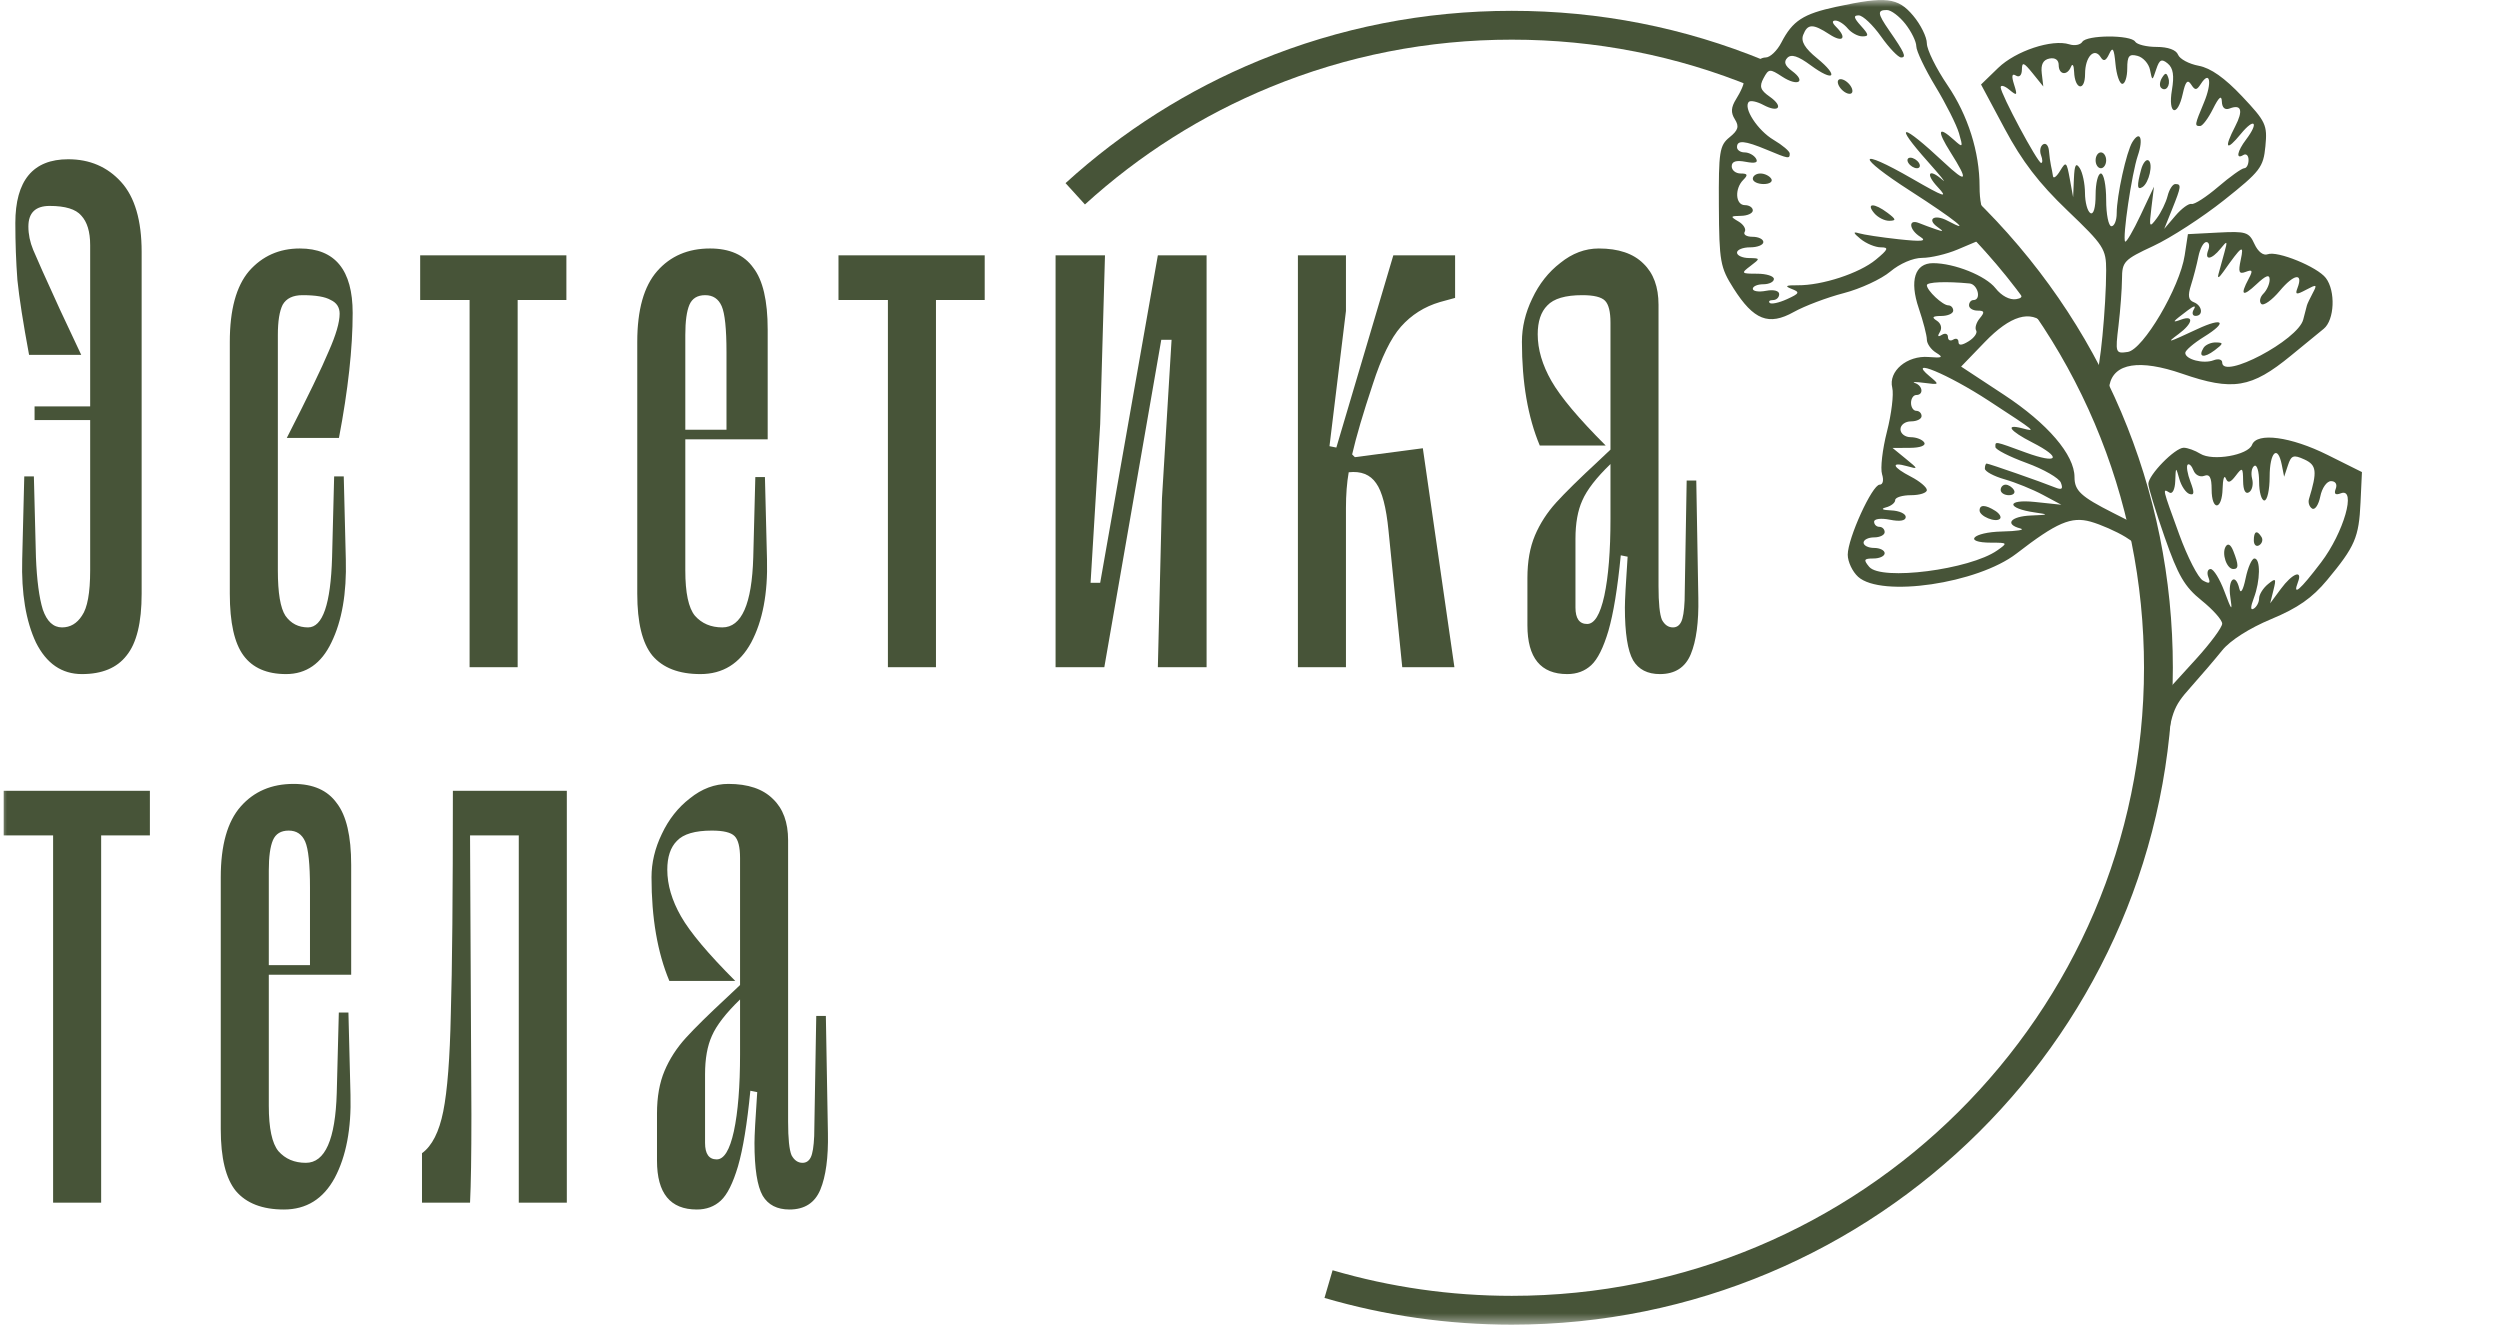
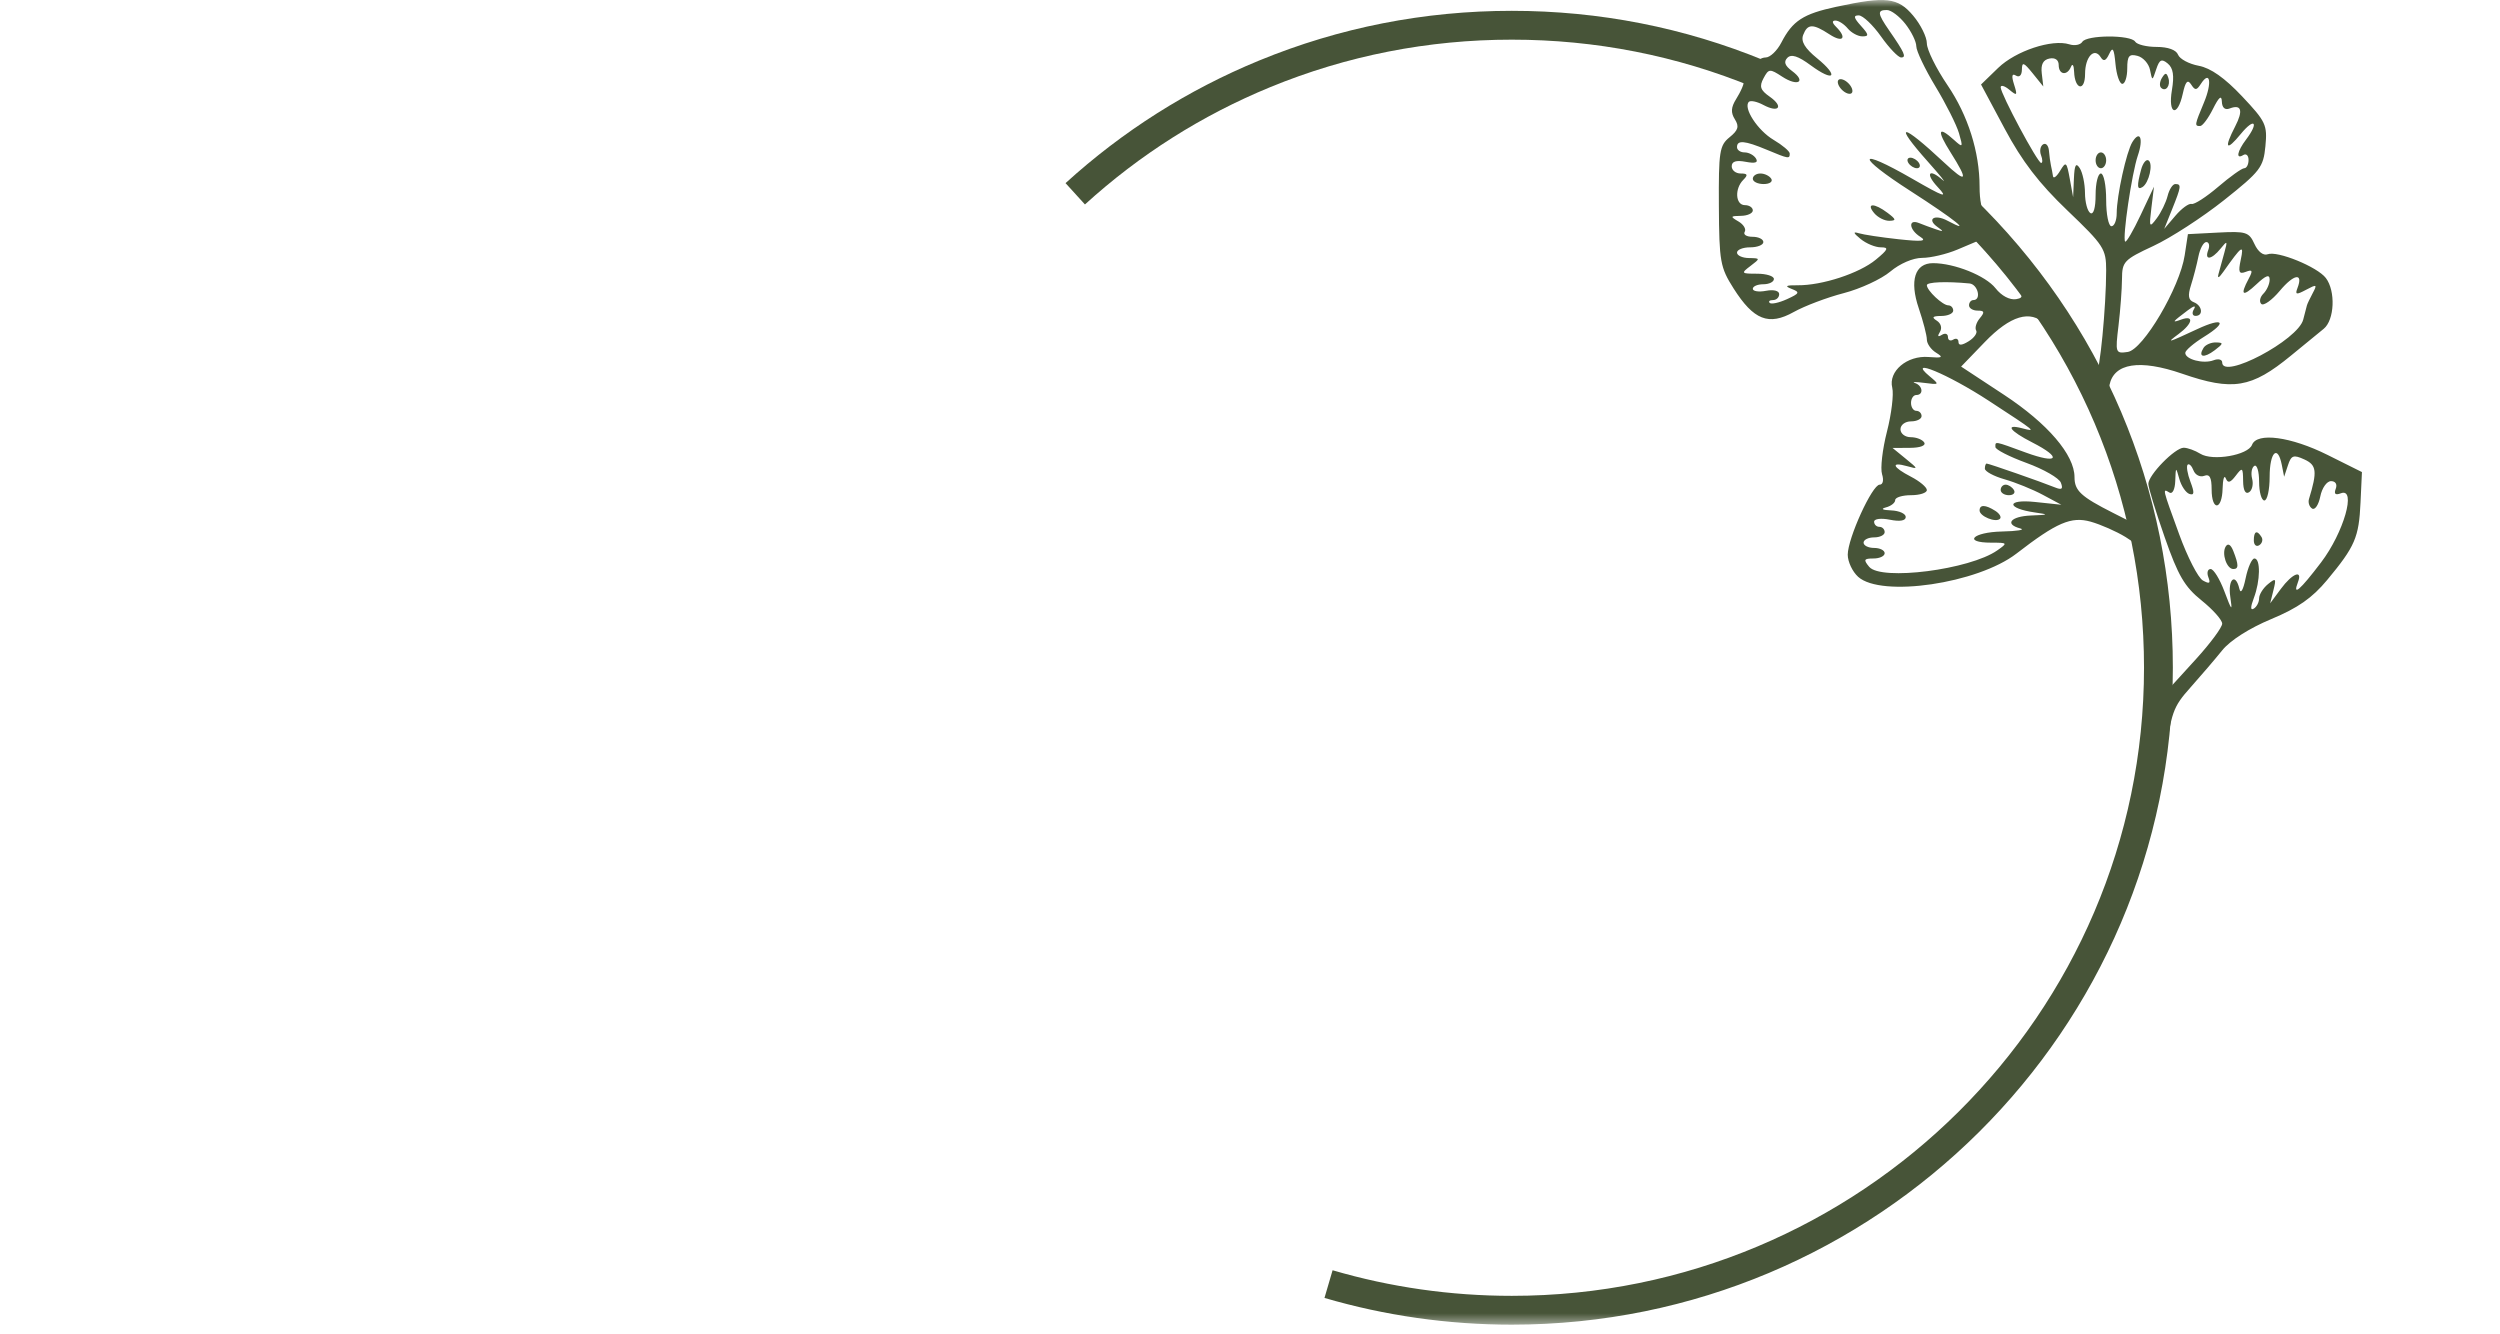
<svg xmlns="http://www.w3.org/2000/svg" width="178" height="95" viewBox="0 0 178 95" fill="none">
  <mask id="mask0_397_248" style="mask-type:luminance" maskUnits="userSpaceOnUse" x="0" y="0" width="178" height="95">
    <path d="M0 -2.28882e-05H178V94.425H0V-2.28882e-05Z" fill="white" />
  </mask>
  <g mask="url(#mask0_397_248)">
-     <path d="M51.03 82.549C50.477 82.549 50.2 82.158 50.2 81.376V76.488C50.2 75.381 50.362 74.468 50.688 73.751C51.014 73.002 51.682 72.139 52.692 71.161V75.071C52.692 77.352 52.546 79.177 52.252 80.545C51.959 81.881 51.552 82.549 51.03 82.549ZM49.613 86.117C50.297 86.117 50.867 85.905 51.324 85.481C51.78 85.058 52.187 84.243 52.546 83.038C52.904 81.799 53.197 80.007 53.425 77.661L53.914 77.759C53.784 79.649 53.719 80.854 53.719 81.376C53.719 83.2 53.914 84.455 54.305 85.139C54.696 85.791 55.331 86.117 56.211 86.117C57.286 86.117 58.019 85.644 58.41 84.699C58.801 83.754 58.981 82.419 58.948 80.692L58.801 72.334H58.117L57.971 80.887C57.938 81.636 57.857 82.141 57.726 82.402C57.596 82.663 57.4 82.793 57.14 82.793C56.814 82.793 56.553 82.614 56.358 82.255C56.195 81.865 56.113 81.066 56.113 79.861V59.822C56.113 58.552 55.755 57.574 55.038 56.89C54.321 56.173 53.262 55.814 51.861 55.814C50.884 55.814 49.971 56.157 49.124 56.841C48.277 57.493 47.609 58.34 47.121 59.382C46.632 60.392 46.388 61.419 46.388 62.461C46.388 65.361 46.811 67.821 47.658 69.842H52.35C50.428 67.919 49.14 66.388 48.489 65.247C47.837 64.107 47.511 62.999 47.511 61.924C47.511 61.012 47.74 60.327 48.196 59.871C48.652 59.382 49.483 59.138 50.688 59.138C51.503 59.138 52.04 59.268 52.301 59.529C52.562 59.79 52.692 60.311 52.692 61.093V70.135L51.812 70.966C50.477 72.204 49.483 73.181 48.831 73.898C48.179 74.615 47.674 75.397 47.316 76.244C46.958 77.091 46.778 78.101 46.778 79.274V82.646C46.778 84.96 47.723 86.117 49.613 86.117ZM40.358 85.628H36.937V59.48H33.467L33.564 79.372C33.564 82.272 33.532 84.357 33.467 85.628H30.046V82.109C30.762 81.588 31.267 80.594 31.56 79.127C31.854 77.661 32.033 75.348 32.098 72.188C32.196 68.994 32.245 63.7 32.245 56.303H40.358V85.628ZM20.556 59.138C20.002 59.138 19.628 59.366 19.432 59.822C19.237 60.279 19.139 60.995 19.139 61.973V68.717H22.071V63.195C22.071 61.533 21.957 60.441 21.729 59.92C21.501 59.399 21.11 59.138 20.556 59.138ZM19.139 78.737C19.139 80.333 19.367 81.408 19.823 81.962C20.312 82.516 20.963 82.793 21.778 82.793C23.147 82.793 23.88 81.132 23.977 77.808L24.124 72.09H24.808L24.955 77.954C25.02 80.366 24.645 82.337 23.831 83.868C23.016 85.367 21.811 86.117 20.214 86.117C18.683 86.117 17.542 85.677 16.793 84.797C16.076 83.917 15.718 82.451 15.718 80.398V62.461C15.718 60.181 16.19 58.503 17.135 57.427C18.08 56.352 19.334 55.814 20.898 55.814C22.299 55.814 23.326 56.271 23.977 57.183C24.662 58.063 25.004 59.529 25.004 61.582V69.402H19.139V78.737ZM10.672 56.303V59.48H7.202V85.628H3.781V59.48H0.262V56.303H10.672ZM113.004 44.427C112.45 44.427 112.173 44.036 112.173 43.254V38.366C112.173 37.259 112.336 36.346 112.662 35.63C112.987 34.88 113.655 34.017 114.666 33.039V36.949C114.666 39.23 114.519 41.054 114.226 42.423C113.932 43.759 113.525 44.427 113.004 44.427ZM111.586 47.995C112.271 47.995 112.841 47.783 113.297 47.359C113.753 46.936 114.16 46.121 114.519 44.916C114.877 43.677 115.171 41.885 115.399 39.539L115.887 39.637C115.757 41.527 115.692 42.733 115.692 43.254C115.692 45.078 115.887 46.333 116.278 47.017C116.669 47.669 117.305 47.995 118.184 47.995C119.26 47.995 119.993 47.522 120.384 46.577C120.775 45.632 120.954 44.297 120.921 42.57L120.775 34.212H120.091L119.944 42.765C119.911 43.514 119.83 44.02 119.699 44.28C119.569 44.541 119.374 44.671 119.113 44.671C118.787 44.671 118.526 44.492 118.331 44.134C118.168 43.743 118.087 42.944 118.087 41.739V21.7C118.087 20.43 117.728 19.452 117.012 18.768C116.295 18.051 115.236 17.692 113.834 17.692C112.857 17.692 111.945 18.035 111.098 18.719C110.25 19.371 109.582 20.218 109.094 21.26C108.605 22.27 108.361 23.297 108.361 24.34C108.361 27.239 108.784 29.699 109.631 31.72H114.323C112.401 29.797 111.114 28.266 110.462 27.125C109.811 25.985 109.485 24.877 109.485 23.802C109.485 22.89 109.713 22.205 110.169 21.749C110.625 21.26 111.456 21.016 112.662 21.016C113.476 21.016 114.014 21.146 114.274 21.407C114.535 21.668 114.666 22.189 114.666 22.971V32.013L113.786 32.844C112.45 34.082 111.456 35.059 110.804 35.776C110.153 36.493 109.648 37.275 109.289 38.122C108.931 38.969 108.752 39.979 108.752 41.152V44.525C108.752 46.838 109.697 47.995 111.586 47.995ZM102.528 21.505C101.42 21.831 100.492 22.417 99.742 23.264C99.025 24.079 98.357 25.447 97.738 27.37C97.054 29.422 96.565 31.084 96.272 32.355L96.468 32.55L101.306 31.915L103.554 47.506H99.84L98.862 37.78C98.7 36.118 98.406 34.994 97.983 34.407C97.559 33.788 96.907 33.528 96.028 33.626C95.897 34.375 95.832 35.222 95.832 36.167V47.506H92.411V18.181H95.832V22.14L94.659 31.768L95.148 31.866L99.204 18.181H103.603V21.211L102.528 21.505ZM85.909 18.181V47.506H82.439L82.732 35.483L83.416 24.193H82.683L78.627 47.506H75.157V18.181H78.675L78.333 30.204L77.649 41.494H78.333L82.439 18.181H85.909ZM70.111 18.181V21.358H66.641V47.506H63.219V21.358H59.7V18.181H70.111ZM50.211 21.016C49.657 21.016 49.283 21.244 49.087 21.7C48.892 22.157 48.794 22.873 48.794 23.851V30.595H51.726V25.073C51.726 23.411 51.612 22.319 51.384 21.798C51.156 21.277 50.765 21.016 50.211 21.016ZM48.794 40.615C48.794 42.211 49.022 43.286 49.478 43.84C49.967 44.394 50.618 44.671 51.433 44.671C52.802 44.671 53.535 43.01 53.632 39.686L53.779 33.968H54.463L54.61 39.833C54.675 42.244 54.3 44.215 53.486 45.746C52.671 47.245 51.466 47.995 49.869 47.995C48.337 47.995 47.197 47.555 46.448 46.675C45.731 45.795 45.373 44.329 45.373 42.276V24.34C45.373 22.059 45.845 20.381 46.79 19.305C47.735 18.23 48.989 17.692 50.553 17.692C51.954 17.692 52.981 18.149 53.632 19.061C54.316 19.941 54.659 21.407 54.659 23.46V31.28H48.794V40.615ZM40.327 18.181V21.358H36.857V47.506H33.435V21.358H29.916V18.181H40.327ZM24.182 22.336C24.182 22.955 23.921 23.851 23.4 25.024C22.911 26.197 21.917 28.249 20.419 31.182H24.133C24.785 27.761 25.11 24.796 25.11 22.287C25.11 19.224 23.856 17.692 21.347 17.692C19.881 17.692 18.675 18.23 17.73 19.305C16.818 20.381 16.362 22.059 16.362 24.34V42.276C16.362 44.329 16.688 45.795 17.34 46.675C17.991 47.555 19.001 47.995 20.37 47.995C21.803 47.995 22.879 47.245 23.595 45.746C24.345 44.215 24.687 42.244 24.622 39.833L24.475 33.919H23.791L23.644 39.686C23.547 43.01 22.976 44.671 21.934 44.671C21.249 44.671 20.712 44.394 20.321 43.84C19.962 43.286 19.783 42.211 19.783 40.615V23.851C19.783 22.873 19.897 22.157 20.125 21.7C20.386 21.244 20.858 21.016 21.543 21.016C22.488 21.016 23.155 21.13 23.547 21.358C23.97 21.554 24.182 21.88 24.182 22.336ZM4.856 11.339C6.387 11.339 7.642 11.877 8.619 12.952C9.597 14.027 10.085 15.689 10.085 17.937V42.276C10.085 44.329 9.727 45.795 9.01 46.675C8.326 47.555 7.267 47.995 5.833 47.995C4.399 47.995 3.308 47.245 2.559 45.746C1.842 44.215 1.516 42.244 1.581 39.833L1.728 33.919H2.412L2.559 39.686C2.624 41.315 2.787 42.553 3.048 43.401C3.341 44.248 3.797 44.671 4.416 44.671C5.002 44.671 5.475 44.394 5.833 43.84C6.224 43.286 6.42 42.211 6.42 40.615V29.911H2.461V28.934H6.42V17.448C6.42 16.503 6.208 15.803 5.784 15.347C5.394 14.89 4.644 14.662 3.536 14.662C2.526 14.662 2.021 15.151 2.021 16.129C2.021 16.683 2.135 17.236 2.363 17.79C2.591 18.344 3.226 19.762 4.269 22.043L5.784 25.268H2.07C1.646 22.987 1.369 21.211 1.239 19.941C1.141 18.638 1.092 17.285 1.092 15.884C1.092 12.854 2.347 11.339 4.856 11.339Z" fill="#475438" />
    <path d="M77.248 14.557L75.866 13.039C79.938 9.334 84.578 6.396 89.656 4.308C95.362 1.961 101.413 0.771 107.641 0.771C113.869 0.771 119.92 1.961 125.626 4.308L124.845 6.206C119.388 3.962 113.6 2.824 107.641 2.824C101.682 2.824 95.894 3.962 90.437 6.206C85.58 8.204 81.142 11.013 77.248 14.557ZM107.641 94.316C103.102 94.316 98.615 93.676 94.303 92.412L94.88 90.442C99.004 91.65 103.298 92.264 107.641 92.264C132.461 92.264 152.654 72.203 152.654 47.544C152.654 35.372 147.818 23.991 139.038 15.498L140.465 14.023C149.649 22.906 154.707 34.81 154.707 47.544C154.707 73.334 133.593 94.316 107.641 94.316Z" fill="#475438" />
    <path fill-rule="evenodd" clip-rule="evenodd" d="M158.471 38.911C158.166 39.404 158.54 40.515 159.011 40.515C159.401 40.515 159.401 40.228 159.009 39.226C158.831 38.773 158.629 38.655 158.471 38.911ZM160.472 38.472C160.472 38.794 160.644 38.952 160.854 38.822C161.064 38.692 161.139 38.429 161.02 38.237C160.698 37.716 160.472 37.813 160.472 38.472ZM140.946 36.345C140.946 36.761 142.101 37.233 142.397 36.937C142.517 36.817 142.366 36.563 142.062 36.37C141.36 35.926 140.946 35.917 140.946 36.345ZM142.448 34.883C142.448 35.09 142.712 35.258 143.034 35.258C143.356 35.258 143.515 35.09 143.387 34.883C143.259 34.677 142.996 34.508 142.802 34.508C142.607 34.508 142.448 34.677 142.448 34.883ZM162.464 33.099L162.63 33.944L162.903 33.124C163.138 32.415 163.296 32.36 164.07 32.712C164.948 33.112 165.001 33.565 164.4 35.528C164.323 35.78 164.424 36.087 164.624 36.21C164.824 36.334 165.085 35.945 165.205 35.346C165.325 34.745 165.667 34.257 165.968 34.257C166.288 34.257 166.427 34.48 166.305 34.8C166.162 35.17 166.277 35.273 166.667 35.123C167.8 34.688 166.877 37.918 165.259 40.046C163.748 42.034 163.215 42.49 163.612 41.454C163.968 40.527 163.218 40.817 162.4 41.924L161.636 42.956L161.87 42.017C162.081 41.175 162.04 41.132 161.476 41.594C161.131 41.878 160.848 42.332 160.848 42.605C160.848 42.877 160.679 43.204 160.474 43.331C160.225 43.485 160.225 43.232 160.474 42.578C160.938 41.356 160.961 39.764 160.514 39.764C160.331 39.764 160.05 40.398 159.889 41.173C159.715 42.016 159.537 42.317 159.444 41.924C159.169 40.746 158.609 41.233 158.796 42.487C158.957 43.564 158.907 43.519 158.379 42.111C158.05 41.234 157.609 40.515 157.397 40.515C157.186 40.515 157.112 40.776 157.234 41.094C157.406 41.54 157.316 41.594 156.843 41.33C156.506 41.141 155.748 39.665 155.16 38.05C153.948 34.725 153.955 34.756 154.464 35.071C154.678 35.203 154.856 34.849 154.878 34.248C154.914 33.222 154.922 33.218 155.169 34.104C155.309 34.605 155.632 35.084 155.886 35.169C156.238 35.286 156.255 35.08 155.959 34.3C155.745 33.737 155.655 33.192 155.759 33.087C155.863 32.983 156.051 33.165 156.176 33.492C156.302 33.818 156.644 33.993 156.937 33.88C157.325 33.731 157.468 33.99 157.468 34.843C157.468 36.4 158.211 36.349 158.249 34.789C158.265 34.118 158.367 33.789 158.475 34.058C158.622 34.424 158.8 34.377 159.184 33.87C159.657 33.246 159.699 33.276 159.71 34.248C159.717 34.91 159.874 35.209 160.13 35.05C160.354 34.912 160.454 34.48 160.352 34.09C160.251 33.701 160.321 33.287 160.508 33.172C160.695 33.056 160.848 33.563 160.848 34.298C160.848 35.033 161.017 35.634 161.223 35.634C161.43 35.634 161.599 34.874 161.599 33.944C161.599 32.188 162.174 31.626 162.464 33.099ZM141.598 28.533C145.003 30.756 145.012 30.764 143.988 30.496C142.717 30.163 143.08 30.676 144.701 31.504C146.856 32.603 146.554 33.069 144.237 32.222C141.957 31.388 142.073 31.41 142.073 31.829C142.073 32.008 143.07 32.517 144.288 32.962C145.507 33.406 146.607 34.039 146.734 34.368C146.908 34.824 146.806 34.903 146.301 34.699C145.354 34.314 141.604 33.006 141.451 33.006C141.38 33.006 141.322 33.168 141.322 33.366C141.322 33.565 141.956 33.908 142.73 34.128C143.505 34.349 144.73 34.846 145.452 35.233L146.767 35.938L144.89 35.74C142.836 35.524 142.836 36.195 144.89 36.488C145.905 36.633 145.878 36.654 144.608 36.704C143.155 36.763 142.697 37.325 143.857 37.628C144.218 37.723 143.626 37.819 142.542 37.843C140.447 37.89 139.73 38.638 141.781 38.638C142.951 38.638 142.965 38.656 142.205 39.188C140.247 40.56 133.926 41.37 133.085 40.357C132.664 39.849 132.708 39.764 133.391 39.764C133.829 39.764 134.188 39.596 134.188 39.389C134.188 39.183 133.85 39.013 133.437 39.013C133.024 39.013 132.686 38.844 132.686 38.638C132.686 38.432 133.024 38.262 133.437 38.262C133.85 38.262 134.188 38.093 134.188 37.887C134.188 37.681 134.018 37.511 133.812 37.511C133.606 37.511 133.437 37.347 133.437 37.145C133.437 36.939 133.928 36.878 134.563 37.005C135.281 37.148 135.689 37.077 135.689 36.808C135.689 36.575 135.225 36.365 134.657 36.341C134.022 36.315 133.877 36.232 134.281 36.126C134.642 36.032 134.938 35.798 134.938 35.607C134.938 35.415 135.445 35.258 136.065 35.258C136.685 35.258 137.192 35.094 137.192 34.893C137.192 34.692 136.685 34.265 136.065 33.944C134.736 33.257 134.586 32.856 135.783 33.191C136.6 33.42 136.597 33.403 135.689 32.662L134.751 31.895L135.993 31.887C136.724 31.883 137.14 31.724 137.004 31.504C136.876 31.297 136.444 31.128 136.043 31.128C135.642 31.128 135.314 30.875 135.314 30.565C135.314 30.252 135.648 30.002 136.065 30.002C136.478 30.002 136.816 29.832 136.816 29.626C136.816 29.42 136.647 29.251 136.44 29.251C136.234 29.251 136.065 28.997 136.065 28.687C136.065 28.378 136.234 28.124 136.44 28.124C136.978 28.124 136.905 27.458 136.346 27.271C136.089 27.184 136.384 27.18 137.004 27.261C138.101 27.405 138.11 27.392 137.379 26.783C135.719 25.4 138.682 26.629 141.598 28.533ZM156.89 24.77C156.481 25.431 156.912 25.524 157.684 24.94C158.319 24.46 158.33 24.392 157.772 24.381C157.423 24.374 157.026 24.549 156.89 24.77ZM145.606 23.074C147.064 24.532 150.401 31.463 151.573 35.468L152.128 37.367L150.438 36.511C148.161 35.359 147.705 34.936 147.705 33.974C147.705 32.385 145.801 30.16 142.684 28.109L139.632 26.101L141.322 24.349C143.137 22.467 144.572 22.04 145.606 23.074ZM140.227 20.182C140.825 20.239 141.093 21.365 140.508 21.365C140.336 21.365 140.195 21.534 140.195 21.741C140.195 21.947 140.47 22.116 140.804 22.116C141.296 22.116 141.326 22.223 140.96 22.663C140.711 22.963 140.594 23.352 140.702 23.526C140.81 23.701 140.571 24.048 140.171 24.297C139.689 24.598 139.444 24.616 139.444 24.35C139.444 24.13 139.275 24.053 139.069 24.181C138.863 24.309 138.694 24.224 138.694 23.994C138.694 23.763 138.499 23.694 138.26 23.841C137.978 24.016 137.929 23.944 138.121 23.634C138.292 23.357 138.198 23.022 137.897 22.831C137.512 22.588 137.597 22.502 138.224 22.497C138.689 22.494 139.069 22.323 139.069 22.116C139.069 21.91 138.912 21.741 138.72 21.741C138.318 21.741 137.192 20.683 137.192 20.306C137.192 20.079 138.559 20.023 140.227 20.182ZM157.229 17.798C156.934 18.564 157.454 18.509 158.104 17.704C158.587 17.105 158.611 17.131 158.375 17.986C158.233 18.502 158.047 19.178 157.962 19.488C157.862 19.853 157.979 19.809 158.295 19.361C159.634 17.466 159.786 17.362 159.54 18.502C159.351 19.383 159.417 19.541 159.898 19.356C160.38 19.171 160.419 19.262 160.106 19.847C159.471 21.033 159.667 21.172 160.66 20.239C161.339 19.601 161.599 19.51 161.599 19.91C161.599 20.215 161.399 20.664 161.155 20.908C160.91 21.152 160.842 21.482 161.003 21.64C161.165 21.799 161.758 21.378 162.322 20.706C163.332 19.501 164.008 19.394 163.581 20.507C163.396 20.988 163.493 21.007 164.199 20.63C164.952 20.226 164.999 20.25 164.668 20.867C164.467 21.244 164.28 21.637 164.253 21.741C164.228 21.844 164.109 22.303 163.988 22.76C163.607 24.221 158.22 27.065 158.22 25.806C158.22 25.591 157.942 25.521 157.603 25.652C156.884 25.927 155.591 25.59 155.591 25.125C155.591 24.95 156.192 24.435 156.925 23.981C158.628 22.929 158.312 22.563 156.449 23.431C154.305 24.43 154.207 24.456 155.122 23.777C156.125 23.033 156.238 22.418 155.309 22.751C154.601 23.005 154.642 22.946 155.757 22.104C156.213 21.759 156.38 21.729 156.204 22.022C156.049 22.28 156.101 22.492 156.32 22.492C156.901 22.492 156.806 21.751 156.196 21.517C155.812 21.37 155.759 21.052 155.997 20.308C156.175 19.754 156.413 18.835 156.526 18.267C156.639 17.7 156.892 17.235 157.088 17.235C157.285 17.235 157.348 17.488 157.229 17.798ZM133.437 15.169C133.694 15.479 134.179 15.727 134.515 15.721C135.029 15.71 135.01 15.621 134.397 15.157C133.448 14.44 132.837 14.447 133.437 15.169ZM124.8 12.729C124.8 12.935 125.148 13.104 125.573 13.104C125.998 13.104 126.242 12.935 126.114 12.729C125.987 12.522 125.639 12.353 125.341 12.353C125.043 12.353 124.8 12.522 124.8 12.729ZM152.447 12.076C152.134 13.245 152.158 13.557 152.542 13.32C153.011 13.03 153.325 11.638 152.97 11.419C152.806 11.318 152.571 11.613 152.447 12.076ZM135.877 11.602C136.005 11.809 136.278 11.978 136.485 11.978C136.691 11.978 136.756 11.809 136.629 11.602C136.5 11.396 136.227 11.227 136.021 11.227C135.814 11.227 135.75 11.396 135.877 11.602ZM149.207 11.414C149.207 11.724 149.376 11.978 149.583 11.978C149.789 11.978 149.959 11.724 149.959 11.414C149.959 11.105 149.789 10.851 149.583 10.851C149.376 10.851 149.207 11.105 149.207 11.414ZM130.879 5.993C130.969 6.264 131.265 6.56 131.536 6.651C131.817 6.744 131.958 6.604 131.865 6.322C131.774 6.051 131.478 5.755 131.207 5.665C130.926 5.571 130.785 5.712 130.879 5.993ZM153.932 5.544C153.771 5.805 153.74 6.121 153.864 6.245C154.2 6.581 154.566 6.087 154.384 5.542C154.257 5.161 154.169 5.161 153.932 5.544ZM151.108 5.97C151.301 5.97 151.46 5.478 151.46 4.878C151.46 3.983 151.591 3.821 152.19 3.978C152.592 4.083 152.993 4.532 153.081 4.975C153.242 5.78 153.243 5.78 153.524 4.929C153.752 4.239 153.908 4.161 154.345 4.524C154.731 4.845 154.815 5.381 154.641 6.41C154.346 8.156 155.037 8.39 155.414 6.671C155.605 5.8 155.759 5.629 156.008 6.014C156.29 6.451 156.397 6.446 156.697 5.98C157.355 4.956 157.517 5.877 156.927 7.289C156.25 8.911 156.24 8.974 156.649 8.974C156.818 8.974 157.23 8.424 157.564 7.753C157.987 6.905 158.179 6.745 158.196 7.23C158.21 7.669 158.415 7.853 158.746 7.726C159.589 7.402 159.733 7.863 159.143 9.003C158.328 10.579 158.502 10.81 159.545 9.537C160.524 8.343 160.858 8.696 159.921 9.935C159.283 10.777 159.175 11.377 159.722 11.039C159.928 10.911 160.097 11.07 160.097 11.392C160.097 11.714 159.958 11.978 159.789 11.978C159.62 11.978 158.786 12.573 157.936 13.3C157.087 14.027 156.233 14.576 156.041 14.521C155.848 14.464 155.331 14.841 154.892 15.357L154.093 16.296L154.654 14.9C155.309 13.272 155.329 13.104 154.88 13.104C154.696 13.104 154.451 13.484 154.334 13.949C154.217 14.414 153.869 15.132 153.559 15.545C153.034 16.246 153.009 16.196 153.18 14.794L153.364 13.292L152.408 15.322C151.882 16.438 151.389 17.283 151.311 17.199C151.101 16.97 151.786 12.323 152.215 11.072C152.627 9.87 152.371 9.236 151.827 10.111C151.403 10.794 150.709 13.945 150.709 15.188C150.709 15.694 150.54 16.108 150.334 16.108C150.127 16.108 149.959 15.263 149.959 14.231C149.959 13.198 149.789 12.353 149.583 12.353C149.376 12.353 149.207 13.039 149.207 13.877C149.207 14.797 149.059 15.309 148.832 15.169C148.625 15.042 148.454 14.398 148.451 13.739C148.447 13.08 148.281 12.287 148.081 11.978C147.805 11.55 147.704 11.732 147.662 12.729L147.607 14.043L147.368 12.729C147.146 11.51 147.096 11.469 146.678 12.165C146.429 12.579 146.202 12.747 146.172 12.541C146.141 12.335 146.078 11.996 146.029 11.79C145.981 11.584 145.917 11.109 145.885 10.735C145.854 10.362 145.666 10.156 145.469 10.278C145.271 10.4 145.205 10.748 145.321 11.051C145.437 11.354 145.441 11.602 145.33 11.602C145.079 11.602 142.448 6.686 142.448 6.217C142.448 6.031 142.727 6.108 143.066 6.39C143.617 6.848 143.653 6.807 143.401 6.014C143.207 5.402 143.249 5.205 143.535 5.382C143.78 5.533 143.954 5.359 143.959 4.959C143.966 4.387 144.087 4.428 144.725 5.219L145.483 6.157L145.374 5.228C145.298 4.587 145.469 4.258 145.922 4.168C146.325 4.088 146.579 4.266 146.579 4.628C146.579 5.332 147.187 5.416 147.457 4.749C147.561 4.491 147.66 4.65 147.676 5.103C147.723 6.394 148.457 6.544 148.457 5.263C148.457 4.044 149.118 3.34 149.573 4.076C149.774 4.402 149.944 4.336 150.173 3.842C150.425 3.298 150.519 3.449 150.623 4.561C150.696 5.336 150.914 5.97 151.108 5.97ZM135.662 1.702C136.09 2.246 136.441 2.964 136.441 3.298C136.442 3.631 137.056 4.918 137.805 6.157C138.555 7.397 139.309 8.896 139.481 9.489C139.777 10.51 139.758 10.536 139.12 9.959C137.983 8.93 137.887 9.277 138.877 10.844C140.182 12.912 140.058 13.104 138.412 11.564C135.362 8.712 134.75 8.687 137.27 11.517C138.14 12.493 138.613 13.081 138.322 12.822C137.334 11.947 137.055 12.347 137.971 13.325C138.735 14.141 138.443 14.045 136.16 12.73C132.172 10.433 132.089 11.07 136.045 13.613C139.176 15.626 140.535 16.718 138.661 15.715C137.739 15.222 137.149 15.596 137.953 16.164C138.408 16.485 138.389 16.515 137.848 16.331C137.487 16.208 136.938 16.006 136.629 15.88C135.844 15.563 135.92 16.355 136.722 16.86C137.223 17.175 136.851 17.216 135.161 17.032C133.942 16.899 132.674 16.707 132.345 16.606C131.913 16.473 131.95 16.587 132.476 17.016C132.877 17.343 133.523 17.61 133.913 17.61C134.505 17.61 134.448 17.753 133.559 18.488C132.386 19.459 129.733 20.328 127.992 20.311C127.151 20.302 127.041 20.368 127.558 20.568C128.172 20.806 128.135 20.889 127.228 21.303C126.665 21.559 126.114 21.678 126.003 21.567C125.892 21.456 125.999 21.365 126.239 21.365C126.48 21.365 126.678 21.177 126.678 20.946C126.678 20.701 126.287 20.601 125.739 20.706C125.223 20.805 124.8 20.74 124.8 20.562C124.8 20.384 125.138 20.239 125.551 20.239C125.964 20.239 126.302 20.07 126.302 19.863C126.302 19.657 125.763 19.488 125.104 19.488C123.97 19.488 123.944 19.458 124.635 18.936C125.345 18.399 125.342 18.385 124.518 18.373C124.054 18.366 123.674 18.192 123.674 17.986C123.674 17.779 124.096 17.61 124.612 17.61C125.129 17.61 125.551 17.441 125.551 17.235C125.551 17.028 125.203 16.859 124.778 16.859C124.353 16.859 124.103 16.701 124.223 16.506C124.342 16.313 124.141 15.98 123.776 15.767C123.177 15.418 123.194 15.379 123.955 15.368C124.42 15.362 124.8 15.188 124.8 14.982C124.8 14.775 124.547 14.606 124.237 14.606C123.563 14.606 123.49 13.438 124.124 12.804C124.474 12.453 124.433 12.353 123.936 12.353C123.585 12.353 123.298 12.123 123.298 11.842C123.298 11.491 123.611 11.391 124.293 11.521C124.979 11.652 125.205 11.578 125.022 11.281C124.875 11.044 124.512 10.851 124.215 10.851C123.917 10.851 123.674 10.682 123.674 10.476C123.674 9.957 124.221 10.005 125.797 10.663C127.355 11.315 127.429 11.327 127.429 10.932C127.429 10.77 126.911 10.332 126.278 9.958C125.145 9.288 124.096 7.675 124.519 7.252C124.638 7.133 125.103 7.232 125.551 7.472C126.663 8.067 127.018 7.593 125.996 6.878C125.333 6.413 125.249 6.159 125.563 5.572C125.93 4.885 126.007 4.879 126.89 5.457C128.005 6.188 128.634 5.823 127.589 5.052C127.081 4.677 126.983 4.399 127.26 4.117C127.54 3.832 128.027 3.988 128.923 4.65C130.589 5.879 130.974 5.454 129.376 4.149C128.502 3.436 128.211 2.947 128.386 2.488C128.696 1.682 129.079 1.673 130.258 2.445C131.212 3.071 131.532 2.713 130.733 1.914C130.439 1.621 130.424 1.464 130.687 1.464C130.909 1.464 131.302 1.717 131.559 2.027C131.816 2.337 132.286 2.59 132.602 2.59C133.084 2.59 133.067 2.469 132.498 1.839C131.982 1.268 131.945 1.09 132.346 1.096C132.636 1.101 133.349 1.777 133.93 2.598C134.512 3.42 135.155 4.092 135.361 4.092C135.757 4.092 135.607 3.755 134.501 2.157C133.672 0.957 133.646 0.713 134.348 0.713C134.643 0.713 135.235 1.158 135.662 1.702ZM130.749 0.482C128.383 0.991 127.635 1.477 126.831 3.032C126.53 3.615 126.028 4.092 125.718 4.092C125.406 4.092 125.063 4.325 124.954 4.608C124.792 5.029 124.586 4.239 122.384 3.544C111.285 0.042 97.728 0.606 87.688 5.866C84.114 7.739 79.743 10.53 80.064 10.852C80.169 10.957 81.595 10.36 82.996 9.532C88.357 6.363 92.139 4.934 97.952 3.374C101.333 2.466 102.59 2.362 108.508 2.347C114.539 2.333 116.155 2.834 119.945 3.814C122.217 4.4 123.952 5.502 124.124 5.665C124.296 5.828 123.887 6.615 123.613 7.053C123.246 7.641 123.222 8.018 123.522 8.494C123.843 9.003 123.764 9.272 123.144 9.774C122.428 10.354 122.362 10.785 122.384 14.667C122.407 18.634 122.479 19.034 123.43 20.535C124.864 22.793 125.932 23.212 127.719 22.213C128.489 21.783 130.088 21.179 131.274 20.871C132.459 20.564 133.95 19.873 134.588 19.337C135.264 18.768 136.21 18.361 136.857 18.361C137.467 18.361 138.595 18.096 139.363 17.772L140.759 17.182L142.536 19.18C144.104 20.942 144.223 21.192 143.551 21.3C143.09 21.374 142.509 21.066 142.081 20.522C141.38 19.631 139.151 18.737 137.631 18.737C136.339 18.737 135.946 19.976 136.614 21.943C136.932 22.879 137.192 23.883 137.192 24.176C137.192 24.468 137.487 24.889 137.848 25.111C138.394 25.447 138.303 25.5 137.317 25.419C135.782 25.294 134.435 26.435 134.729 27.609C134.844 28.066 134.674 29.471 134.352 30.729C134.029 31.988 133.872 33.353 134.002 33.763C134.138 34.192 134.066 34.508 133.832 34.508C133.301 34.508 131.559 38.329 131.559 39.495C131.559 39.992 131.892 40.7 132.299 41.069C133.945 42.558 140.808 41.55 143.575 39.413C146.44 37.2 147.473 36.756 148.858 37.144C149.566 37.343 150.682 37.834 151.337 38.235C152.369 38.869 152.569 39.256 152.839 41.149C153.283 44.261 153.144 52.599 152.594 55.912C151.282 63.797 147.657 71.077 141.591 78.005C136.789 83.489 128.977 88.196 120.814 90.525C118.226 91.263 116.632 92.665 110.561 92.667C103.881 92.669 102.79 92.667 100.151 92.374C97.247 91.224 96.779 91.931 96.779 92.374C96.779 92.909 102.3 93.201 104.843 93.693C108.136 94.331 116.955 92.595 120.857 91.615C125.972 90.331 130.879 87.824 135.194 84.896C138.286 82.798 143.325 77.897 145.751 74.632C149.831 69.141 153.293 61.275 154.17 54.047C154.57 50.755 154.713 50.345 155.947 48.964C156.684 48.138 157.708 46.94 158.223 46.302C158.79 45.599 160.163 44.724 161.712 44.079C163.61 43.288 164.631 42.574 165.693 41.296C167.68 38.905 167.955 38.267 168.069 35.786L168.17 33.611L165.729 32.394C163.108 31.087 160.693 30.762 160.345 31.671C160.06 32.412 157.531 32.85 156.663 32.307C156.285 32.072 155.752 31.879 155.479 31.879C154.859 31.879 152.962 33.819 152.962 34.453C152.962 34.71 153.485 36.417 154.124 38.246C155.082 40.989 155.543 41.779 156.753 42.752C157.56 43.4 158.22 44.144 158.22 44.404C158.22 44.665 157.382 45.798 156.359 46.922L154.499 48.964L154.469 46.336C154.416 41.754 152.517 33.547 150.673 29.932C150.21 29.023 150.045 28.161 150.193 27.423C150.507 25.853 152.344 25.563 155.368 26.607C158.975 27.852 160.296 27.634 163.109 25.326C164.034 24.568 165.087 23.706 165.448 23.411C166.219 22.781 166.306 20.723 165.601 19.795C164.997 19.001 162.149 17.838 161.458 18.103C161.153 18.221 160.769 17.923 160.518 17.374C160.13 16.521 159.92 16.456 157.938 16.559L155.779 16.671L155.551 18.173C155.204 20.468 152.589 24.903 151.491 25.06C150.621 25.183 150.603 25.135 150.838 23.182C150.97 22.08 151.081 20.586 151.086 19.863C151.092 18.627 151.226 18.487 153.324 17.511C154.552 16.939 156.812 15.474 158.348 14.254C160.936 12.197 161.15 11.917 161.297 10.411C161.443 8.895 161.332 8.657 159.631 6.853C158.396 5.544 157.402 4.844 156.548 4.683C155.855 4.554 155.192 4.198 155.076 3.894C154.945 3.554 154.361 3.341 153.559 3.341C152.843 3.341 152.151 3.172 152.024 2.966C151.716 2.469 148.568 2.481 148.259 2.981C148.127 3.196 147.713 3.275 147.341 3.157C146.109 2.766 143.52 3.623 142.267 4.837L141.05 6.016L142.741 9.178C143.978 11.491 145.174 13.05 147.195 14.983C149.796 17.472 149.959 17.722 149.959 19.252C149.959 21.829 149.495 26.623 149.246 26.615C149.121 26.611 148.402 25.555 147.648 24.268C146.893 22.981 145.239 20.697 143.972 19.191C141.455 16.202 140.946 15.209 140.946 13.286C140.946 10.822 140.122 8.216 138.665 6.071C137.855 4.879 137.193 3.537 137.192 3.089C137.192 2.64 136.754 1.752 136.219 1.117C135.126 -0.183 134.29 -0.28 130.749 0.482Z" fill="#475438" />
  </g>
</svg>